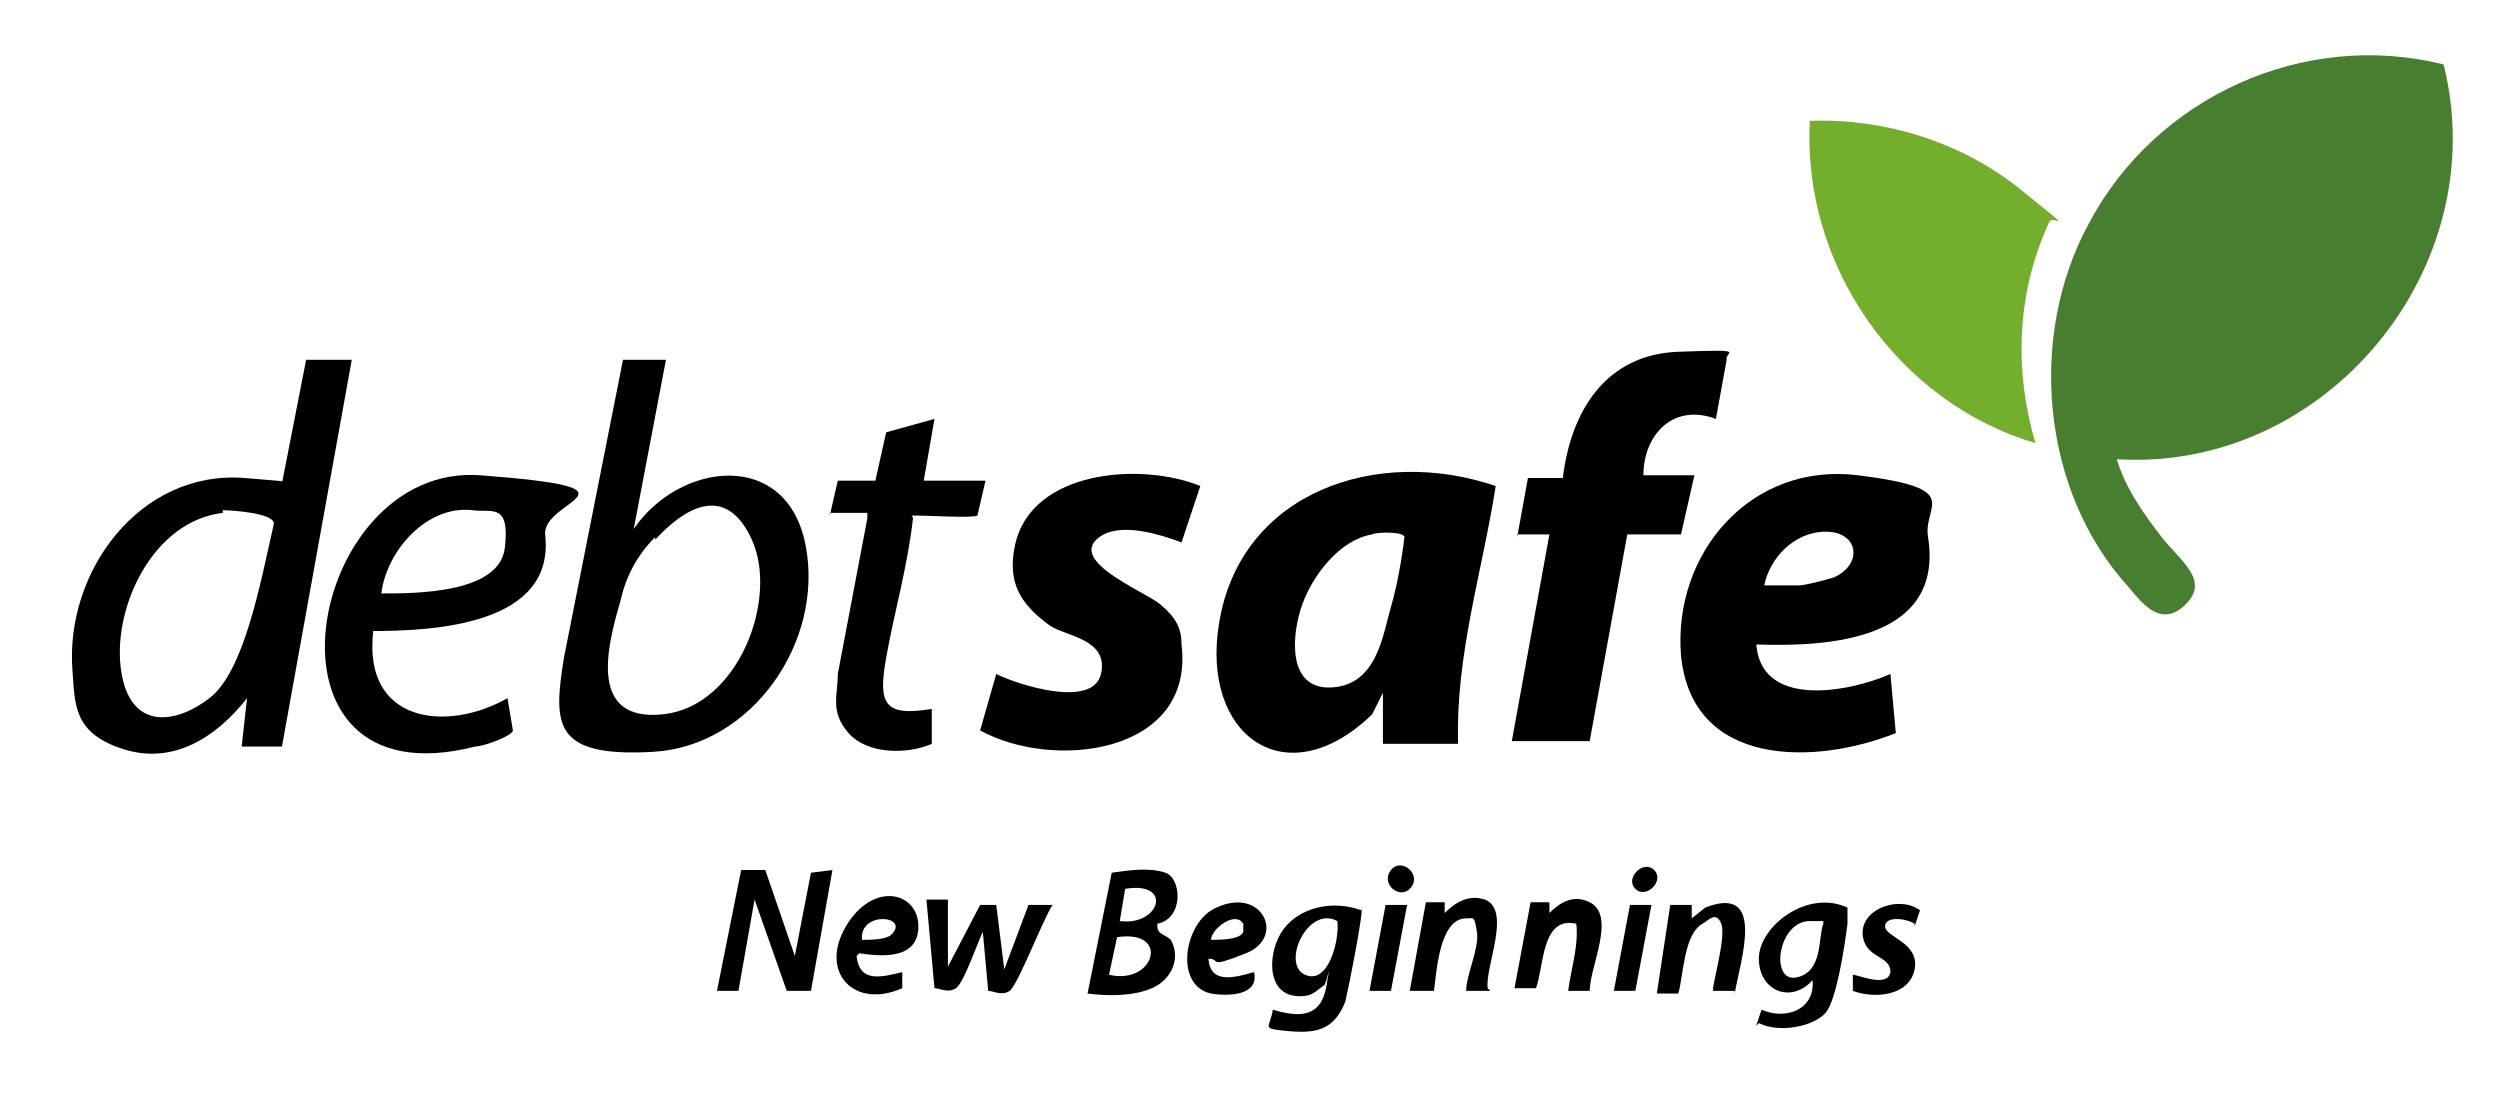
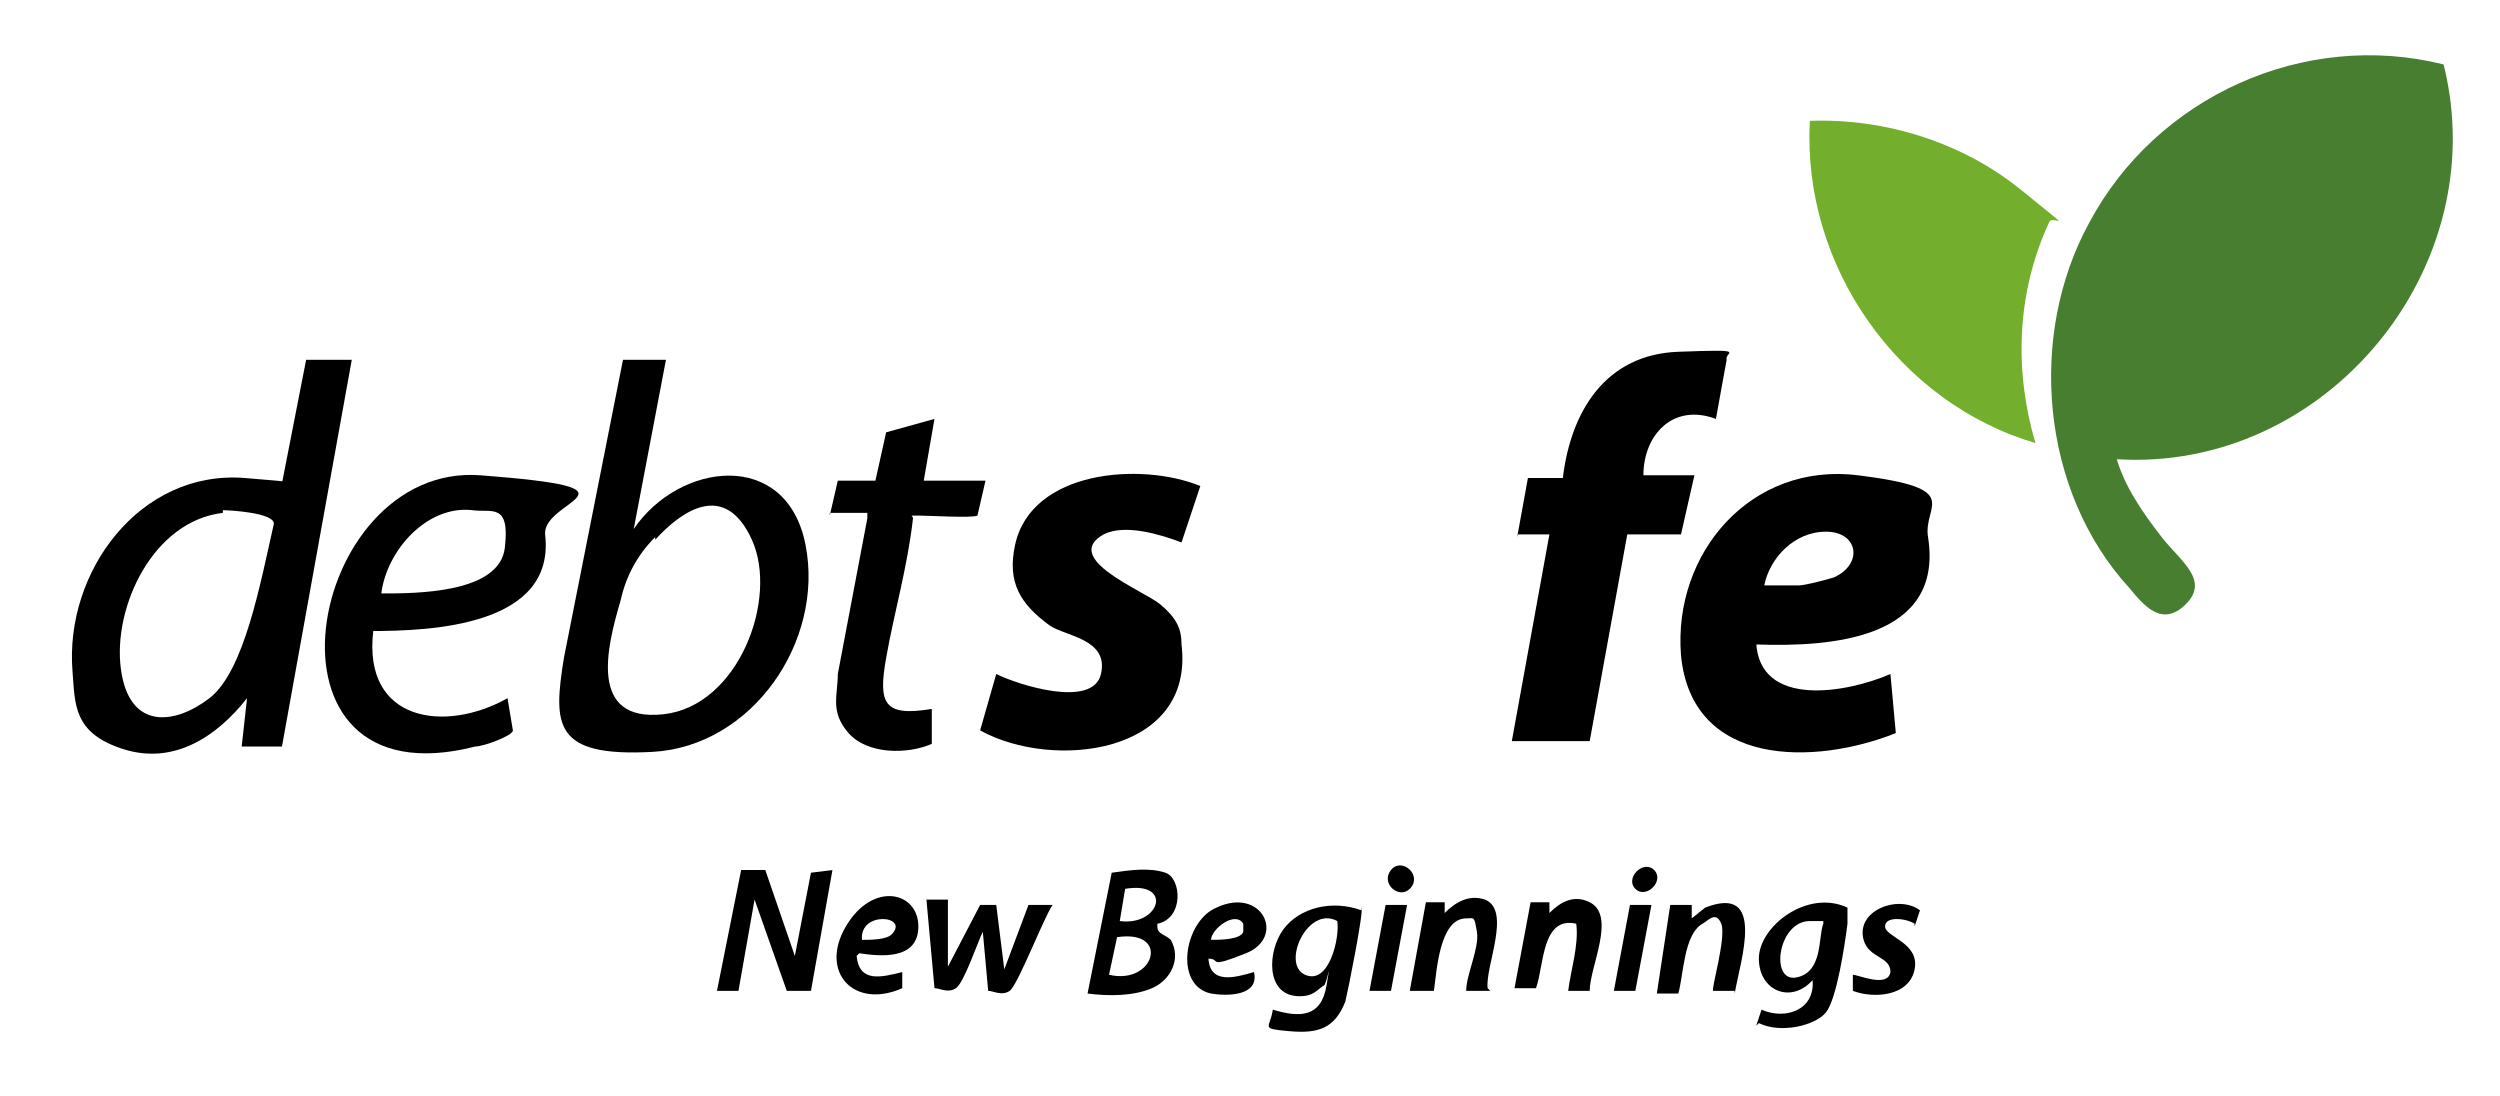
<svg xmlns="http://www.w3.org/2000/svg" id="Layer_1" version="1.1" viewBox="0 0 93.1 40.8">
  <defs>
    <style>
      .st0 {
        fill: #477e30;
      }

      .st1 {
        fill: #73ae2c;
      }
    </style>
  </defs>
  <path class="st0" d="M78.8,17c.3,1.1,1,2.1,1.7,3s1.8,1.6.9,2.5-1.6,0-2.1-.6c-3.3-3.6-3.8-9.4-1.5-13.6,2.5-4.7,8-7.2,13.2-5.9,1.9,7.6-4.4,15.2-12.2,14.7Z" />
-   <path d="M51.5,27.7v-1.9c0,0-.4.8-.4.8-3.2,3.1-6.4.8-5.7-3.4.8-4.9,5.9-6.6,10.3-5.1-.5,3.2-1.5,6.3-1.4,9.6h-2.7ZM51.1,19.9c-1.2.2-2.2,1.5-2.6,2.6s-.6,3.2,1.1,3.1,1.9-2,2.2-3,.5-2.5.5-2.6c0-.2-1-.2-1.2-.1Z" />
  <path class="st1" d="M75.8,16.5c-5.1-1.5-8.7-6.6-8.4-12,2.8-.1,5.7.8,7.9,2.6s1.1.8,1,1.2c-1.2,2.6-1.3,5.5-.5,8.2Z" />
  <path d="M65.4,23.9c.1,2.5,3.4,1.9,5,1.2l.2,2.2c-3,1.2-7.6,1.3-8-2.9-.3-3.8,2.6-7.2,6.6-6.7s2.4,1.1,2.6,2.3c.6,3.8-3.6,4.1-6.4,4ZM65.6,21.8h1.4c.2,0,1-.2,1.3-.3,1.1-.5.9-1.7-.3-1.7s-2.1,1-2.3,2Z" />
  <path d="M56.5,20l.4-2.2h1.3c.3-2.5,1.6-4.6,4.3-4.7s1.7,0,1.8.3l-.4,2.2c-1.6-.6-2.7.6-2.7,2.1h1.9l-.5,2.2h-2c0,0-1.4,7.7-1.4,7.7h-2.9l1.4-7.7h-1.2Z" />
  <path d="M13.1,13.4l-2.6,14.4h-1.5l.2-1.8c-1.1,1.4-2.7,2.5-4.6,1.9s-1.8-1.7-1.9-2.9c-.3-3.7,2.5-7.5,6.4-7.2s1.3.3,1.4.2l.9-4.6h1.7ZM8.3,19.1c-2.6.3-4.1,3.5-3.8,5.8s2,2.1,3.3,1.1,1.9-4.3,2.4-6.5c0-.4-1.6-.5-1.9-.5Z" />
  <path d="M24.8,13.4l-1.2,6.3c1.7-2.5,5.7-3,6.4.6s-2,7.5-5.7,7.7-3.7-1-3.3-3.5l2.2-11.1h1.7ZM24.4,20c-.7.7-1.1,1.5-1.3,2.4-.5,1.7-1.2,4.5,1.6,4.2s4.3-4.3,3.3-6.5-2.6-1.1-3.6,0Z" />
  <path d="M44.7,18.1l-.7,2.1c-.8-.3-2.1-.7-2.9-.3-1.6.9,1.5,2.1,2.1,2.6s.8.9.8,1.5c.5,4.1-4.8,4.7-7.5,3.2l.6-2.1c.8.4,3.6,1.3,3.9,0s-1.3-1.4-1.9-1.8c-1.1-.8-1.6-1.6-1.3-3,.6-2.8,4.7-3.1,6.9-2.2Z" />
  <path d="M13.9,23.5c-.4,3.4,2.7,3.8,5,2.5l.2,1.2c0,.2-1.1.6-1.4.6-8.6,2.2-6.3-10.6.2-10.1s2.3.9,2.4,2.2c.4,3.4-4.2,3.6-6.5,3.6ZM14.2,22.1c1.3,0,4.4,0,4.6-1.7s-.5-1.3-1.2-1.4c-1.7-.2-3.2,1.5-3.4,3.1Z" />
  <path d="M30.9,19.2l.3-1.3h1.4s.4-1.8.4-1.8l1.8-.5-.4,2.3h2.3l-.3,1.3c-.2.1-1.8,0-2.2,0s-.2,0-.2.1c-.2,1.8-.7,3.5-1,5.2s-.1,2.2,1.7,1.9v1.3c-.9.4-2.4.4-3.1-.4s-.4-1.4-.4-2.2l1.1-5.8v-.2h-1.4Z" />
  <polygon points="28.5 32.4 29.6 35.6 30.2 32.5 31 32.4 30.2 36.9 29.3 36.9 28.1 33.5 27.5 36.9 26.7 36.9 27.6 32.4 28.5 32.4" />
  <path d="M43.1,34.5c0,.3.3.3.5.5.4.7,0,1.5-.7,1.8s-1.6.3-2.4.2l.9-4.5c.7-.1,1.4-.2,2,0s.7,1.7-.3,1.9ZM41.7,34.3c1.5.2,2-1.5.2-1.2l-.2,1.2ZM41.3,36.3c1.7.4,2.3-1.7.3-1.4l-.3,1.4Z" />
  <path d="M50.7,33.8c.1.1-.5,3.1-.6,3.5-.4,1-1,1.2-2.1,1.1s-.7-.1-.6-.8c1,.3,1.8.3,2-.9s0,0-.1,0c-.3.2-.4.4-.9.4-1.3,0-1.2-1.7-.6-2.5s1.8-1.1,2.9-.7ZM49.8,34.3c-1.1-.6-2.1,1.6-1.2,2s1.3-1.4,1.2-2Z" />
  <path d="M65.4,38.2l.2-.6c.9.4,2,0,1.9-1.1-.8.9-2,.4-2-.8s1.8-2.6,3.3-1.9c0,0,0,.5,0,.6-.1.8-.4,2.8-.8,3.3s-1.7.8-2.5.4ZM67.9,34.3c-.2,0-.3,0-.5,0-1.2,0-1.5,2.3-.5,2.1s.8-1.5,1-2Z" />
  <path d="M35.3,33.7v2.3c0,0,1.2-2.3,1.2-2.3h.6s.3,2.4.3,2.4l.9-2.4h.9c-.3.4-1.3,3-1.6,3.2s-.6,0-.8,0l-.2-2.2c-.2.4-.7,1.9-1,2.1s-.6,0-.8,0l-.3-3.3h.8Z" />
  <path d="M59.3,36.9h-.9c.1-.8.4-1.7.3-2.5h0c-1.3-.3-1.2,1.6-1.5,2.4h-.8c0,0,.6-3.2.6-3.2h.7s0,.4,0,.4c.4-.4.9-.7,1.5-.4,1,.5,0,2.4,0,3.3Z" />
  <path d="M64.6,36.9h-.8c-.1,0,.5-2,.3-2.5s-.5-.1-.7,0c-.7.4-.7,1.9-.9,2.6h-.8s.5-3.3.5-3.3h.8s0,.5,0,.5l.5-.4c2.3-.9,1.3,2,1.1,3.2Z" />
  <path d="M55.5,36.9h-.9c0-.6.5-1.6.4-2.2s-.1-.5-.4-.5c-1,0-1.1,2-1.2,2.7h-.9s.6-3.3.6-3.3h.7s0,.4,0,.4c.4-.4.9-.7,1.5-.5,1,.4,0,2.5.1,3.3Z" />
  <path d="M31.9,35.6c.1,1,.9.8,1.7.6v.4c0,0,0,.2,0,.2-1.8.8-3.1-.6-2.1-2.3s2.7-1.3,2.7,0-1.5,1.1-2.2,1ZM33.2,34.8c.7-.7-1.2-.9-1.1.2.3,0,.9,0,1.1-.2Z" />
  <path d="M45,35.6c0,1.1,1,.8,1.7.6.2.9-1,.9-1.6.8-1.4-.3-1-2.7.2-3.2,1.7-.8,2.6,1.1,1.1,1.7s-.9.2-1.4.2ZM45.1,35c.3,0,1.1,0,1.2-.3v-.3c-.3-.5-1.2.2-1.2.6Z" />
  <path d="M71.3,34.4c-.3-.2-1.1-.3-1.1.1s1.3.6,1.1,1.6-1.5,1.1-2.3.8v-.6c.2,0,1.3.5,1.4-.1,0-.6-.8-.5-1-1.2-.3-1.1,1.3-1.7,2.1-1.1l-.2.6Z" />
  <polygon points="52.4 33.7 51.8 36.9 51 36.9 51.6 33.7 52.4 33.7" />
  <polygon points="61.5 33.7 60.9 36.9 60.1 36.9 60.7 33.7 61.5 33.7" />
  <path d="M52.5,33.1c-.4.4-1.1-.2-.7-.7s1.2.2.7.7Z" />
  <path d="M60.9,33.1c-.4-.4.3-1.1.7-.7s-.3,1.1-.7.7Z" />
</svg>